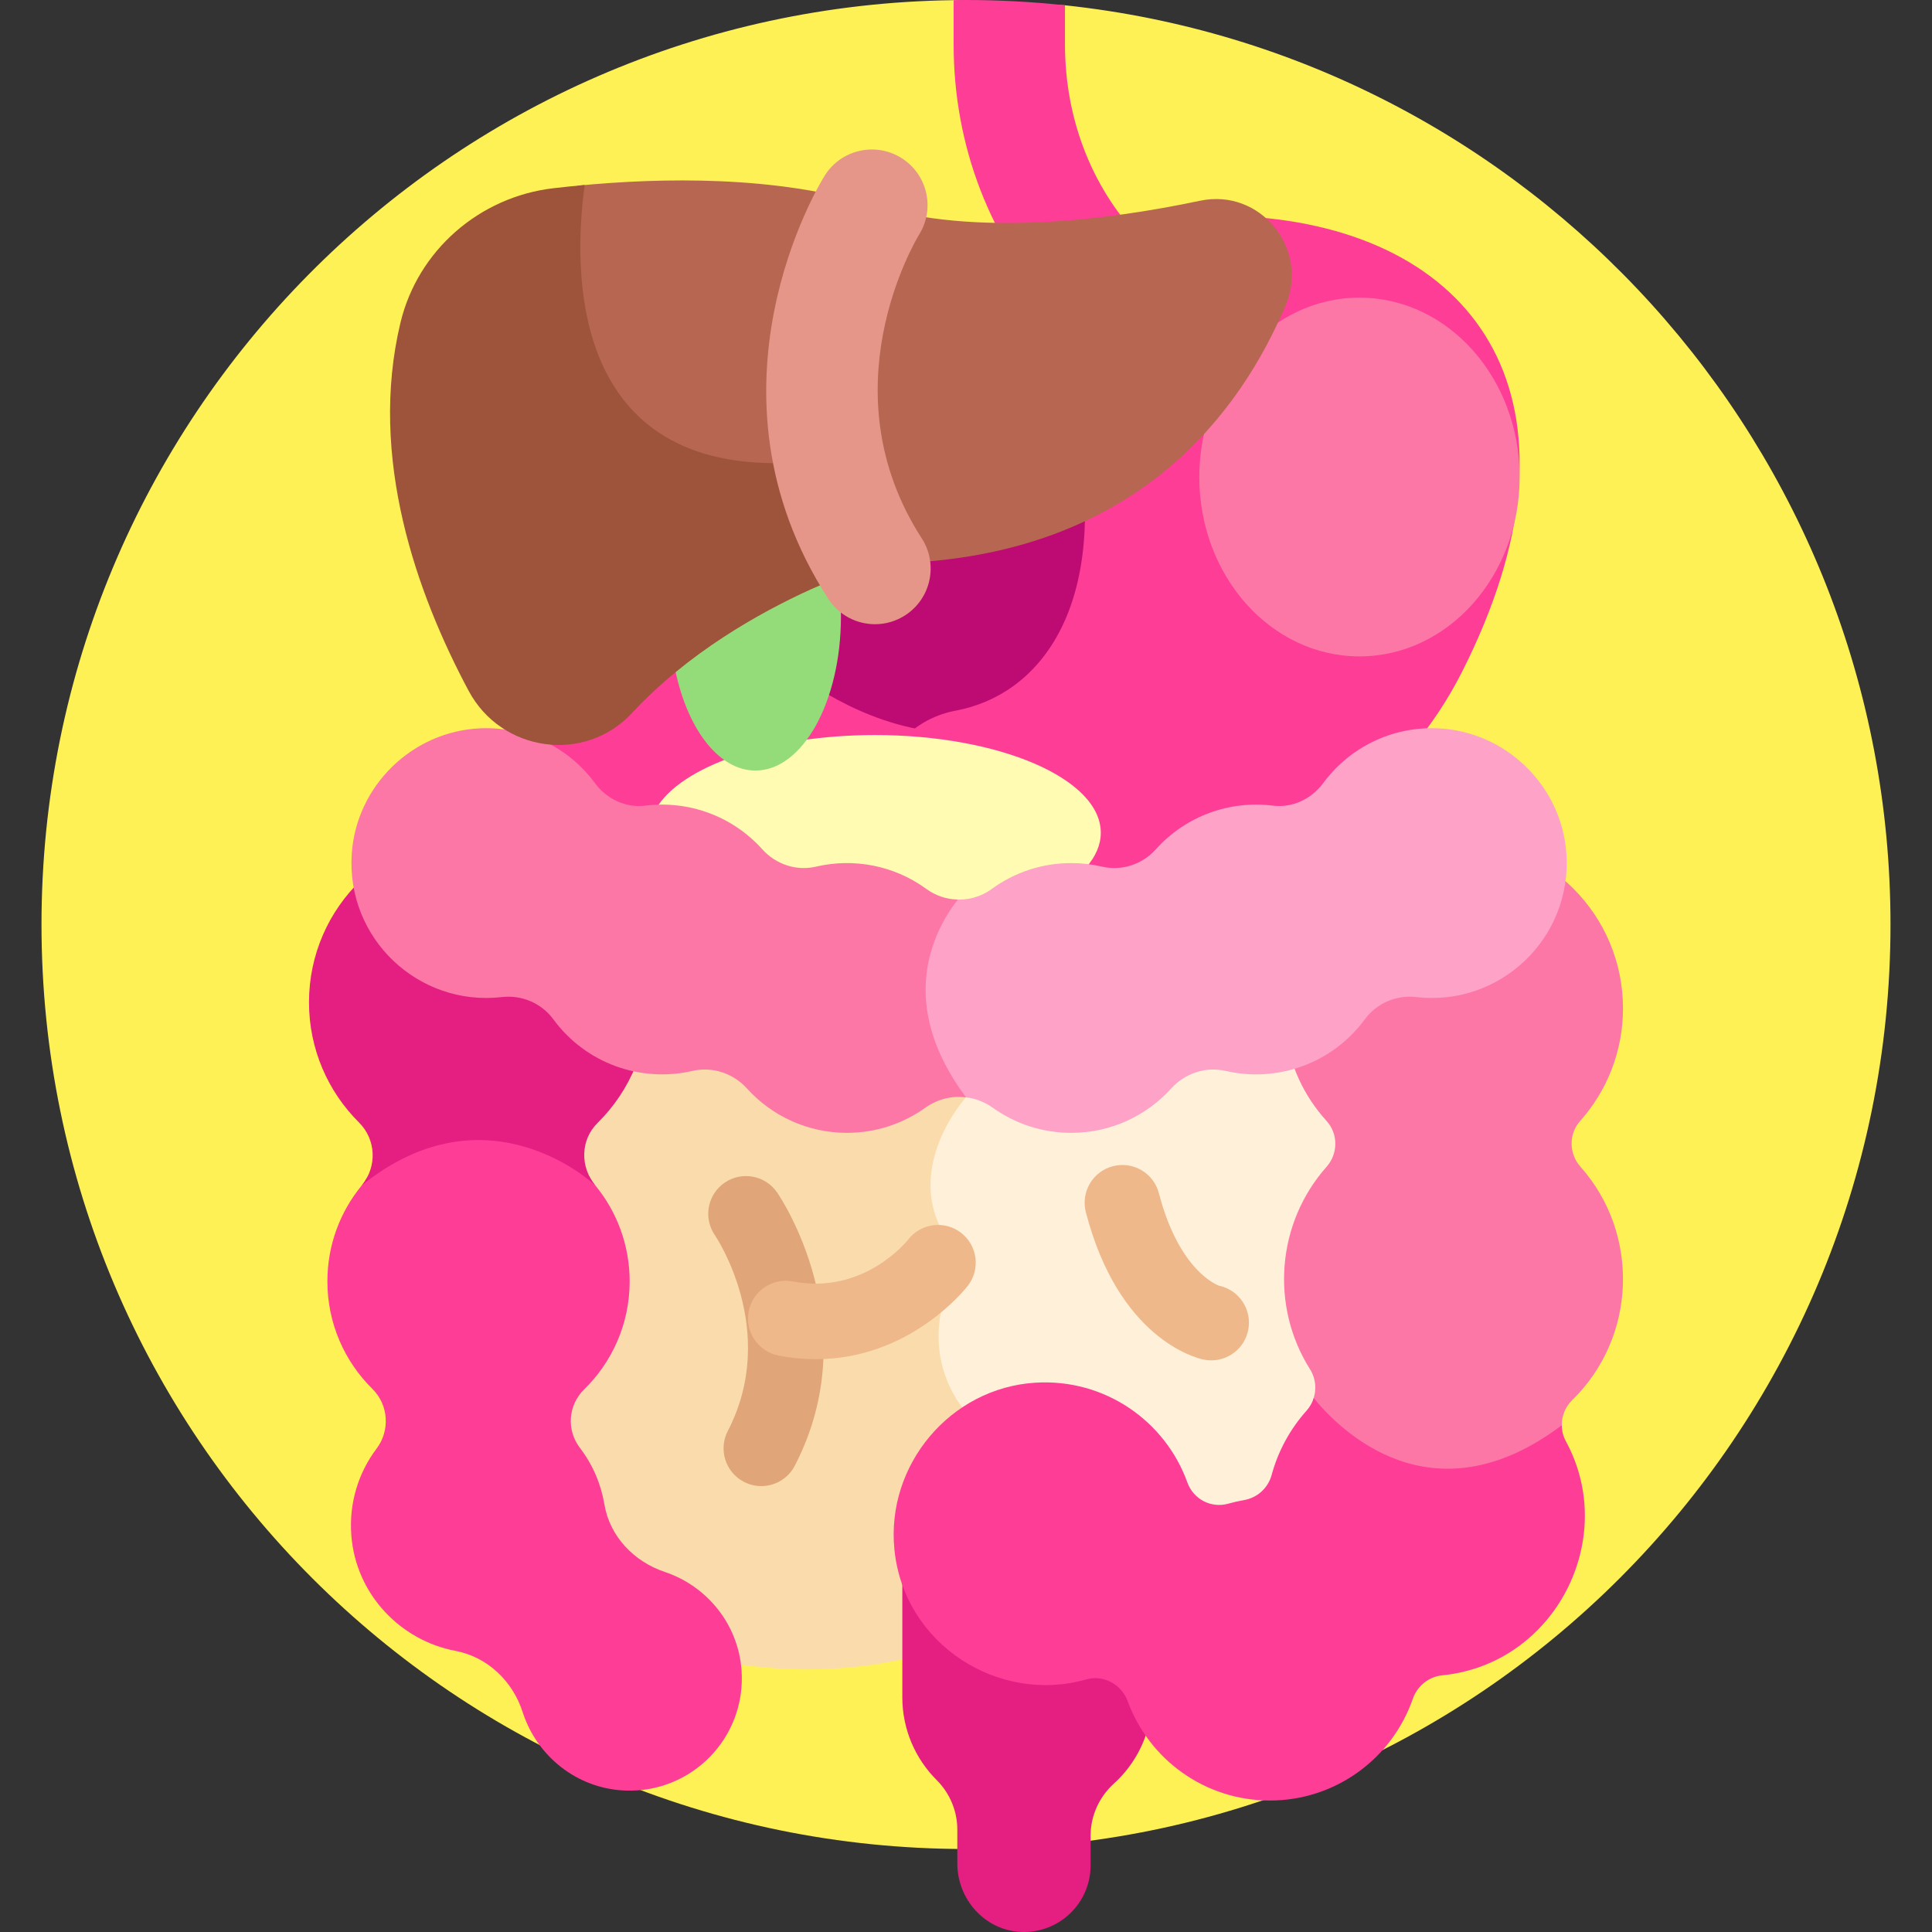
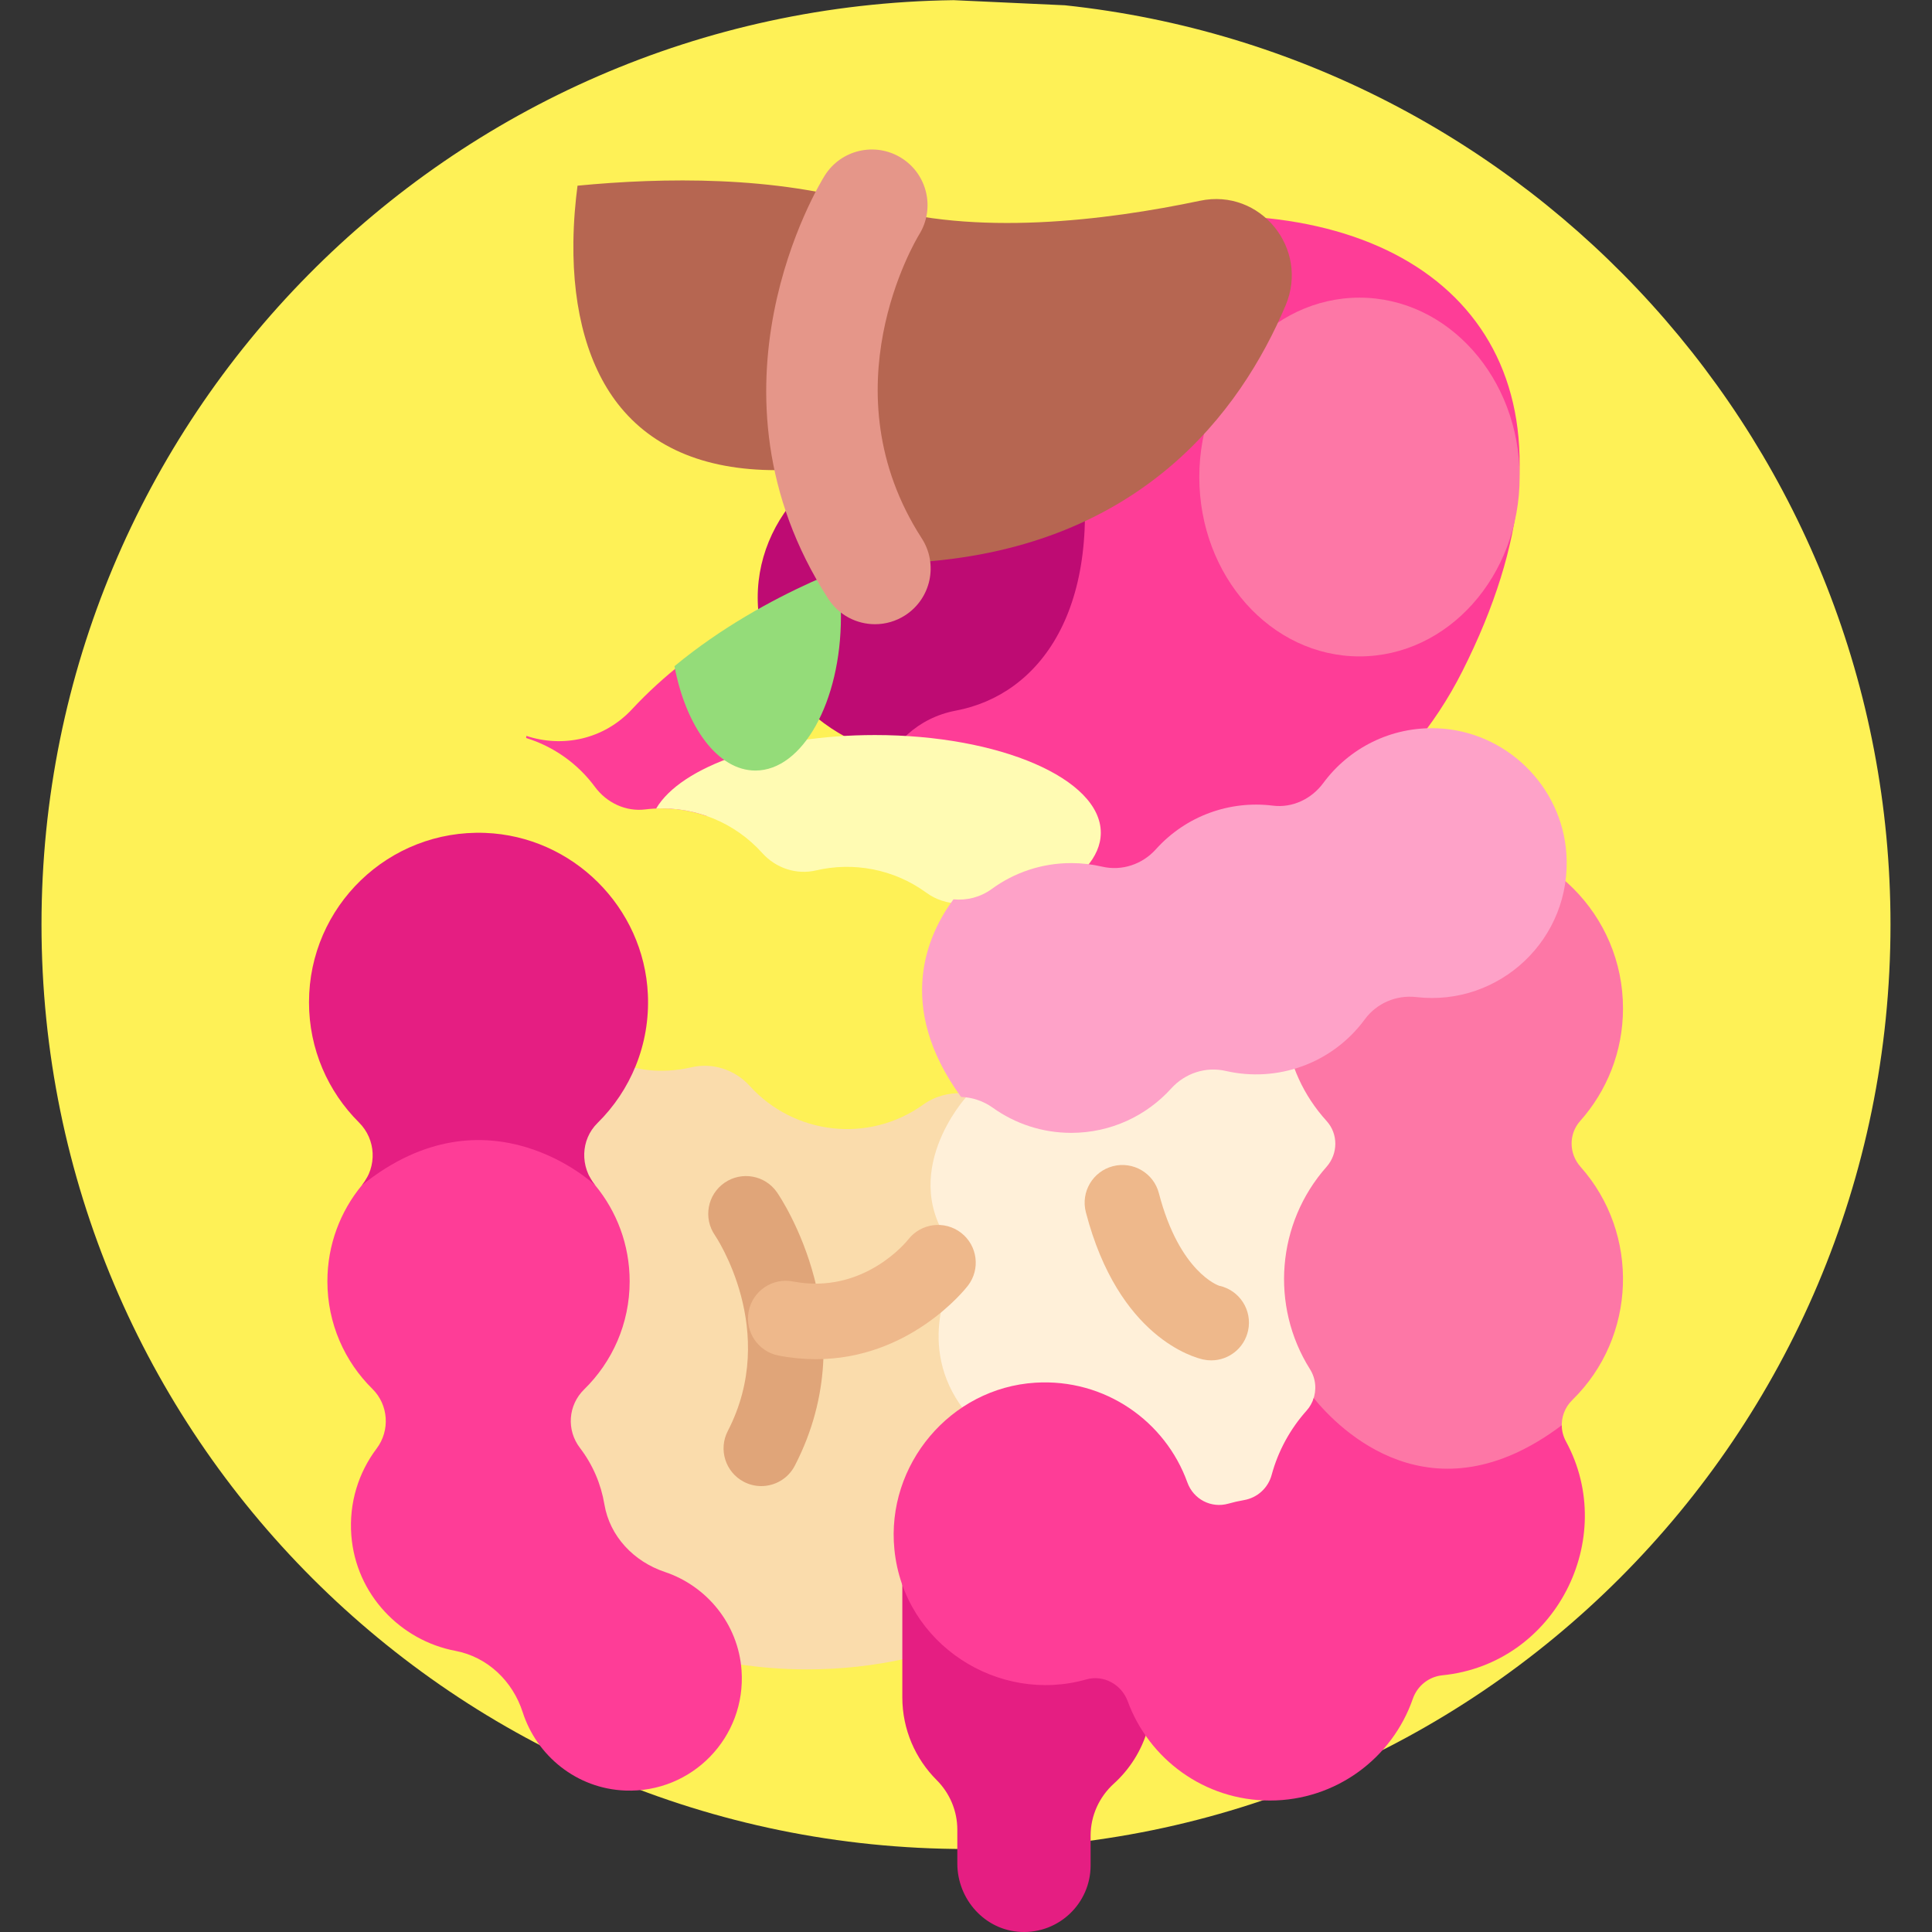
<svg xmlns="http://www.w3.org/2000/svg" width="512" viewBox="0 0 512 512" height="512" data-sanitized-enable-background="new 0 0 512 512" id="Capa_1">
  <rect x="0" y="0" width="512" height="512" fill="#333333" stroke="none" />
  <g>
    <path fill="#fef156" d="m282.228 1.4-29.504-1.358c-133.799 1.756-241.726 110.745-241.726 244.96 0 135.311 109.691 245.002 245.002 245.002s245.002-109.691 245.002-245.002c0-126.449-95.798-230.513-218.774-243.602z" />
    <path fill="#fff0d9" d="m352.309 296.413c-6.665-7.35-8.242-13.614-8.624-14.41-.407.069-8.637 3.133-18.624.833-5.583-1.285-11.495.614-15.428 4.958-11.678 12.892-31.429 15.334-45.932 4.962-2.904-2.076-6.315-3.09-9.718-3.052.243.347.485.693.739 1.041-1.332 1.607-4.81 6.155-7.079 12.349-3.693 10.082-2.339 19.698 3.915 27.832v6.904c-.968 1.839-6.59 13.426-2.158 26.632 1.179 3.514 2.973 6.809 5.348 9.886 20.35-14.344 50.07-5.866 58.974 18.853 1.803 5.007 7.004 7.69 12.086 6.244 1.327-.376 2.683-.685 4.029-.916 3.9-.672 7.091-3.575 8.126-7.395 3.324-12.253 9.397-15.526 10.988-19.922 1.082-2.979.735-6.224-.952-8.904-10.311-16.382-8.548-37.935 4.289-52.413 3.451-3.893 3.46-9.688.021-13.482z" />
    <path fill="#fadcac" d="m240.125 419.832c.001-.101-8.476-20.282 7.175-38.682 2.507-2.948 5.294-5.397 8.266-7.378-13.354-17.238-3.006-35.689-3.006-35.689v-7.5c-15.192-19.333 3.44-39.79 3.44-39.79-.263-.353-.513-.704-.765-1.055-3.693-.241-7.45.761-10.606 3.018-14.49 10.364-34.243 7.942-45.932-4.962-3.934-4.345-9.844-6.243-15.428-4.958-9.145 2.106-15.176.004-16.003-.088-.282.508-2.868 7.492-9.622 14.147-4.845 4.773-5.137 12.449-.68 17.855 12.522 15.196 12.064 38.151-2.852 52.733-4.67 4.565-5.179 11.649-1.21 16.843 3.232 4.23 5.402 9.237 6.277 14.48 1.432 8.586 7.827 15.761 16.692 18.725 10.556 3.53 18.027 12.623 19.457 23.448 6.064.937 12.276 1.426 18.602 1.426 8.997 0 17.759-.997 26.194-2.864v-19.709z" />
    <path fill="#fe3d97" d="m157.654 208.522c3.11 4.215 8.163 6.629 13.36 5.982 5.518-.688 11.096-.072 16.297 1.757 4.015-4.747 6.441-10.883 6.441-17.588 0-9.73-5.103-18.265-12.775-23.087-4.678 3.703-9.245 7.805-13.474 12.357-7.552 8.13-18.554 10.229-28.013 7.072-.025.187-.037.378-.058.565 7.378 2.28 13.741 6.869 18.222 12.942z" />
    <g>
      <path fill="#e51e82" d="m299.869 449.882c-1.655-4.507-6.409-7.128-11.027-5.812-21.238 6.054-44.11-6.742-49.717-28.342v34.06c0 8.559 3.479 16.333 9.101 21.948 3.493 3.488 5.475 8.207 5.475 13.144v8.961c0 9.51 7.308 17.692 16.807 18.14 10.142.478 18.515-7.604 18.515-17.641v-7.87c0-5.268 2.265-10.259 6.167-13.797 4.209-3.815 7.354-8.773 8.963-14.38-1.74-2.606-3.187-5.424-4.284-8.411z" />
    </g>
    <ellipse ry="43.152" rx="48.322" fill="#be0b73" cy="158.376" cx="249.12" />
    <g>
-       <path fill="#fe3d97" d="m253.645 223.715c-33.133 0-58.816-20.56-59.893-21.435l18.558-22.939c.186.15 18.891 14.87 41.335 14.87z" />
-     </g>
+       </g>
    <path fill="#fe3d97" d="m335.962 57.836c-12.4-1.305-24.984 2.142-34.44 10.269-10.217 8.779-19.427 24.135-15.405 50.444 6.537 42.751-10.539 65.587-32.822 69.775-20.079 3.774-29.126 28.536-13.471 43.346 5.561 5.261 12.979 8.113 20.629 8.414 24.516.965 96.566-1.662 127.12-62.264 34.63-68.69 6.715-113.847-51.611-119.984z" />
    <ellipse ry="47.535" rx="42.447" fill="#fd77a6" cy="126.416" cx="360.274" />
-     <path fill="#fe3d97" d="m256 0c-1.096 0-2.185.027-3.277.041v11.719c0 27.018 9.788 52.307 27.558 71.208 9.189 9.773 19.762 17.151 31.421 21.932 1.833.751 3.728 1.106 5.591 1.106 5.808 0 11.315-3.452 13.656-9.159 3.09-7.54-.515-16.155-8.053-19.247-7.733-3.17-14.839-8.163-21.12-14.844-12.605-13.407-19.548-31.518-19.548-50.996v-10.36c-8.618-.918-17.366-1.4-26.228-1.4z" />
    <path fill="#fe3d97" d="m176.189 416.583c-8.195-2.74-14.602-9.417-16.023-17.94-.885-5.305-3.042-10.439-6.469-14.923-3.63-4.75-3.16-11.342 1.115-15.521 7.437-7.269 12.054-17.409 12.054-28.631 0-9.667-3.426-18.533-9.129-25.453-.587-.712-1.075-1.476-1.486-2.268-6.137-4.93-30.58-21.526-58.963.175-.39.729-.851 1.431-1.397 2.093-5.704 6.919-9.129 15.786-9.129 25.453 0 11.16 4.566 21.249 11.931 28.51 4.279 4.218 4.728 11.014 1.11 15.811-4.762 6.313-7.362 14.348-6.696 23.006 1.205 15.677 13.073 27.854 27.551 30.591 8.533 1.613 15.209 8.014 17.866 16.282 3.684 11.464 14.234 20.245 27.164 20.745 17.668.683 32.074-14.061 30.83-31.842-.868-12.385-9.32-22.408-20.329-26.088z" />
    <path fill="#e51e82" d="m158.347 297.607c8.718-8.589 13.943-20.711 13.347-34.049-1.036-23.16-19.961-41.951-43.126-42.832-25.611-.974-46.68 19.499-46.68 44.893 0 12.443 5.062 23.701 13.236 31.834 4.561 4.538 4.86 11.697.767 16.662 33.474-26.969 61.845 0 61.845 0-4.038-4.9-3.912-12.052.611-16.508z" />
    <path fill="#fd77a6" d="m351.54 309.23c-13.188 14.873-14.955 36.821-4.388 53.609 1.582 2.514 1.827 5.556.804 8.204 4.298 5.187 14.933 16.057 30.085 18.282 11.737 1.724 23.785-1.994 35.87-11.021-.199-2.65.758-5.327 2.756-7.277 17.092-16.687 17.962-44.098 2.177-61.827-3.073-3.452-3.166-8.663-.092-12.115 7.066-7.934 11.36-18.39 11.36-29.851 0-24.804-20.108-44.912-44.912-44.912-39.888 0-58.565 47.261-33.633 74.762 3.115 3.436 3.05 8.677-.027 12.146z" />
    <path fill="#fe3d97" d="m374.404 450.219c1.198-3.449 4.228-5.89 7.861-6.253 29.897-2.985 46.755-36.18 32.73-61.978-.735-1.352-1.099-2.822-1.112-4.283-34.432 25.944-58.954 1.132-65.736-7.198-.38 1.201-1.009 2.337-1.89 3.324-4.304 4.816-7.518 10.624-9.258 17.04-.941 3.469-3.79 6.061-7.331 6.671-1.404.242-2.783.556-4.132.94-4.565 1.298-9.264-1.156-10.872-5.621-5.839-16.211-21.823-27.577-40.294-26.433-22.496 1.395-39.581 21.766-37.345 44.195 2.515 25.226 27.647 41.051 50.818 34.446 4.618-1.316 9.371 1.305 11.027 5.812 5.633 15.336 20.364 26.277 37.653 26.277 17.535.001 32.434-11.257 37.881-26.939z" />
    <path fill="#fffbb3" d="m202.014 226.072c3.6 4.002 9.022 5.818 14.264 4.592 9.795-2.29 20.521-.427 29.208 5.911 5.191 3.787 12.167 3.787 17.357 0 5.903-4.307 13.175-6.849 21.042-6.849 1.315 0 2.612.078 3.89.216 2.541-2.874 3.947-5.99 3.947-9.251 0-14.303-26.793-25.898-59.845-25.898-27.934 0-51.395 8.283-57.991 19.482 10.412-.454 20.774 3.623 28.128 11.797z" />
    <path fill="#fea2c8" d="m415.103 226.186c-1.243-17.982-16.068-32.394-34.076-33.171-12.446-.537-23.554 5.296-30.351 14.507-3.11 4.215-8.163 6.629-13.36 5.982-11.361-1.416-22.975 2.649-31 11.569-3.601 4.002-9.022 5.818-14.264 4.592-2.623-.613-5.357-.938-8.167-.938-7.867 0-15.139 2.542-21.042 6.849-3.018 2.202-6.638 3.114-10.161 2.756-6.759 9.089-15.646 28.107 2.007 52.367 2.954.102 5.886 1.051 8.43 2.871 5.853 4.186 13.021 6.649 20.766 6.649 10.507 0 19.95-4.536 26.488-11.754 3.664-4.045 9.143-5.879 14.462-4.654 13.64 3.14 28.213-1.913 36.866-13.695 3.13-4.262 8.358-6.49 13.611-5.881 22.117 2.566 41.348-15.523 39.791-38.049z" />
-     <path fill="#fd77a6" d="m255.994 290.799.006-.006c-18.406-24.69-8.896-43.715-2.179-52.39-2.926-.069-5.837-1.005-8.334-2.827-8.688-6.339-19.413-8.201-29.208-5.911-5.242 1.225-10.663-.59-14.264-4.592-8.031-8.926-19.648-12.983-31-11.569-5.198.648-10.251-1.767-13.36-5.982-6.797-9.211-17.906-15.044-30.352-14.507-18.008.777-32.832 15.19-34.075 33.171-1.559 22.556 17.704 40.611 39.79 38.048 5.253-.61 10.481 1.619 13.611 5.881 8.655 11.786 23.23 16.835 36.866 13.696 5.318-1.224 10.798.61 14.462 4.655 6.538 7.218 15.982 11.754 26.489 11.754 7.745 0 14.913-2.464 20.766-6.649 3.22-2.306 7.061-3.222 10.782-2.772z" />
    <path fill="#94dc79" d="m214.851 154.348c-10.334 4.704-23.753 11.971-36.109 22.196 3.037 16.083 11.491 27.66 21.453 27.66 12.514 0 22.66-18.264 22.66-40.793 0-4.124-.343-8.102-.975-11.854-2.382.817-4.728 1.744-7.029 2.791z" />
    <path fill="#b66651" d="m318.019 53.201c-24.978 5.265-59.747 9.543-86.964 1.169-25.464-7.835-55.454-7.342-78.004-5.162-.548 4.129-1.027 9.27-1.095 14.95-.221 18.486 4.128 33.654 12.577 43.863 9.753 11.788 24.88 17.311 44.968 16.497l14.086 28.34c6.722-2.14 13.703-3.427 20.772-3.95 57.862-4.279 84.337-39.586 96.33-67.953 6.368-15.062-6.669-31.127-22.67-27.754z" />
-     <path fill="#9e533b" d="m210.617 122.619c-60.053 3.237-58.731-51.185-55.677-73.591-2.879.261-5.661.548-8.292.855-19.588 2.285-35.932 16.476-40.524 35.655-8.559 35.748 4.324 71.82 18.077 97.547 8.689 16.253 30.758 19.362 43.301 5.86 14.825-15.959 33.756-26.565 47.347-32.752 3.416-1.555 6.932-2.844 10.516-3.896z" />
+     <path fill="#9e533b" d="m210.617 122.619z" />
    <g>
      <path fill="#e59689" d="m231.891 165.422c-4.842 0-9.586-2.381-12.408-6.753-35.659-55.235-2.374-109.816-.94-112.114 4.315-6.908 13.416-9.011 20.327-4.697 6.893 4.304 9.002 13.369 4.732 20.272-1.054 1.727-24.653 41.313.67 80.537 4.419 6.845 2.452 15.975-4.393 20.394-2.474 1.597-5.247 2.361-7.988 2.361z" />
    </g>
    <g>
      <path fill="#e0a579" d="m201.744 393.83c-1.548 0-3.117-.36-4.586-1.12-4.906-2.537-6.826-8.57-4.288-13.476 13.729-26.545-3.233-51.627-3.406-51.877-3.14-4.544-2.002-10.772 2.541-13.912 4.543-3.141 10.772-2.004 13.912 2.541.985 1.426 23.905 35.337 4.717 72.436-1.778 3.436-5.271 5.408-8.89 5.408z" />
    </g>
    <g>
      <path fill="#eeb88b" d="m216.237 360.198c-3.139 0-6.438-.295-9.893-.957-5.425-1.04-8.979-6.28-7.938-11.704 1.041-5.423 6.28-8.977 11.704-7.939 18.943 3.634 30.445-10.943 30.56-11.092 3.376-4.37 9.658-5.175 14.027-1.799 4.37 3.377 5.176 9.657 1.799 14.027-.686.889-15.36 19.464-40.259 19.464z" />
    </g>
    <g>
      <path fill="#eeb88b" d="m320.993 360.511c-.697 0-1.404-.073-2.113-.226-2.274-.489-22.47-5.742-31.117-39.038-1.389-5.346 1.819-10.805 7.165-12.192 5.345-1.386 10.806 1.819 12.192 7.165 5.458 21.014 15.865 24.491 15.967 24.513 5.399 1.162 8.835 6.48 7.673 11.88-1.009 4.69-5.156 7.898-9.767 7.898z" />
    </g>
  </g>
</svg>